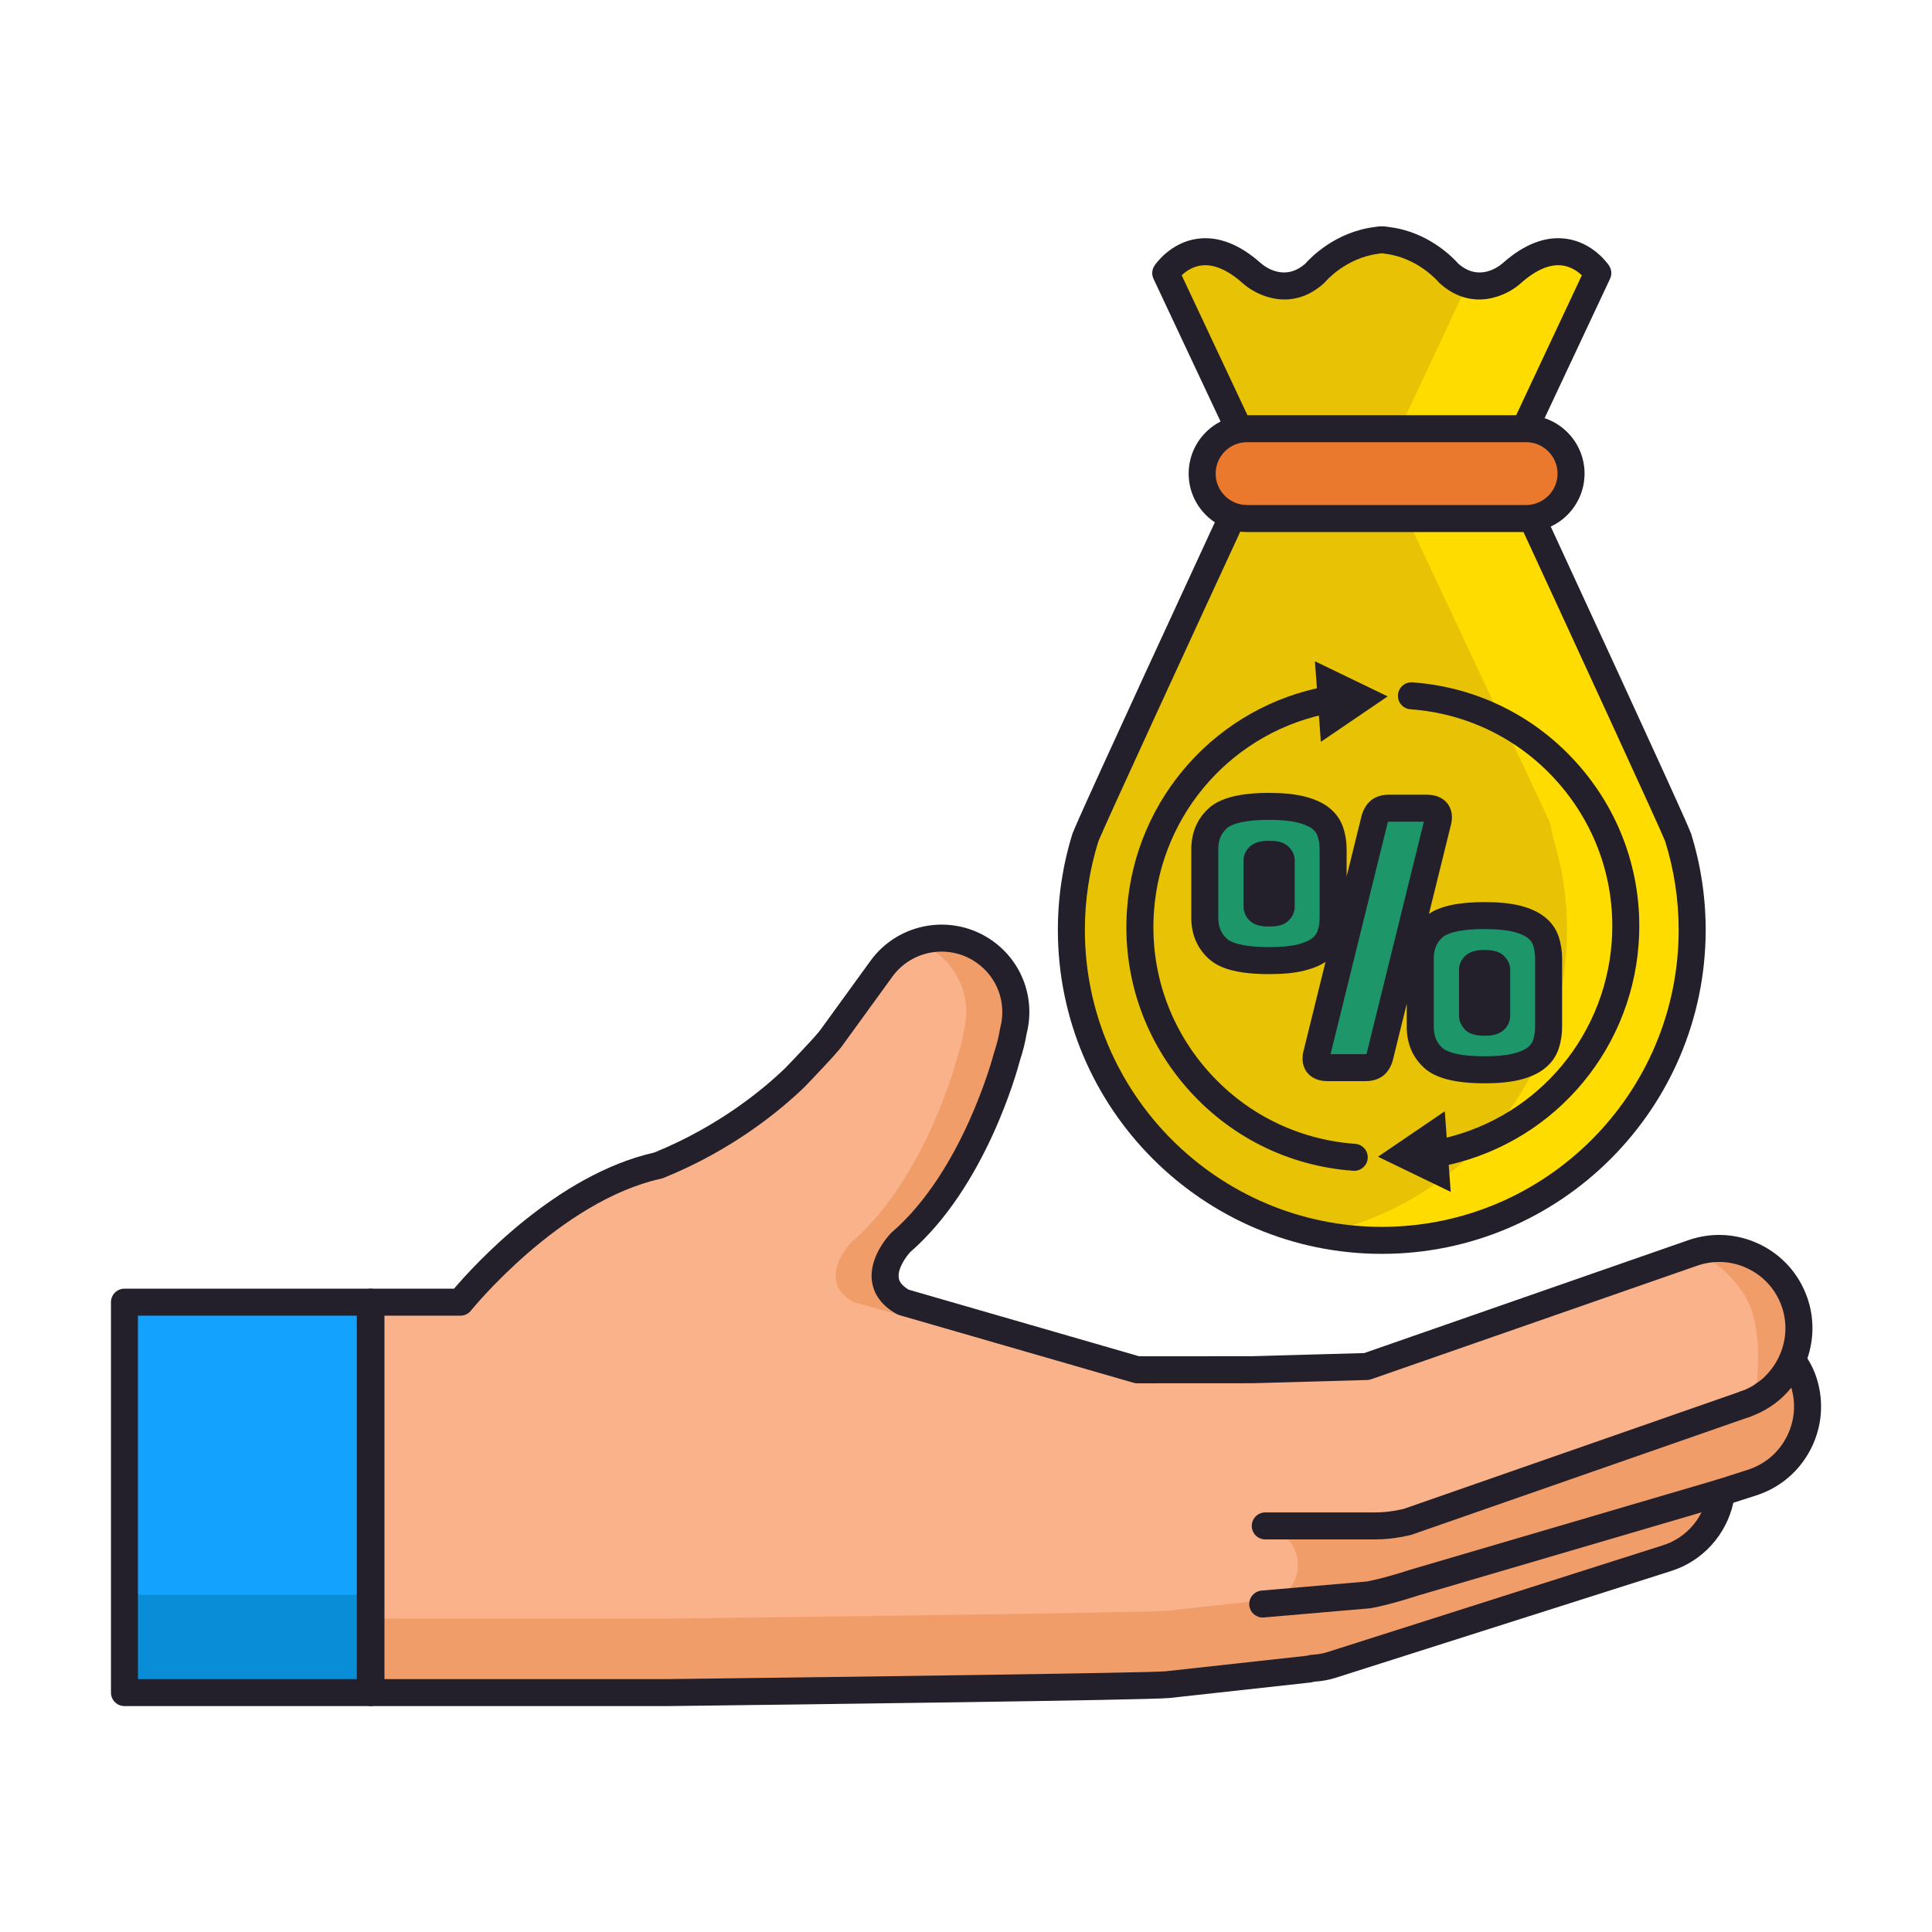
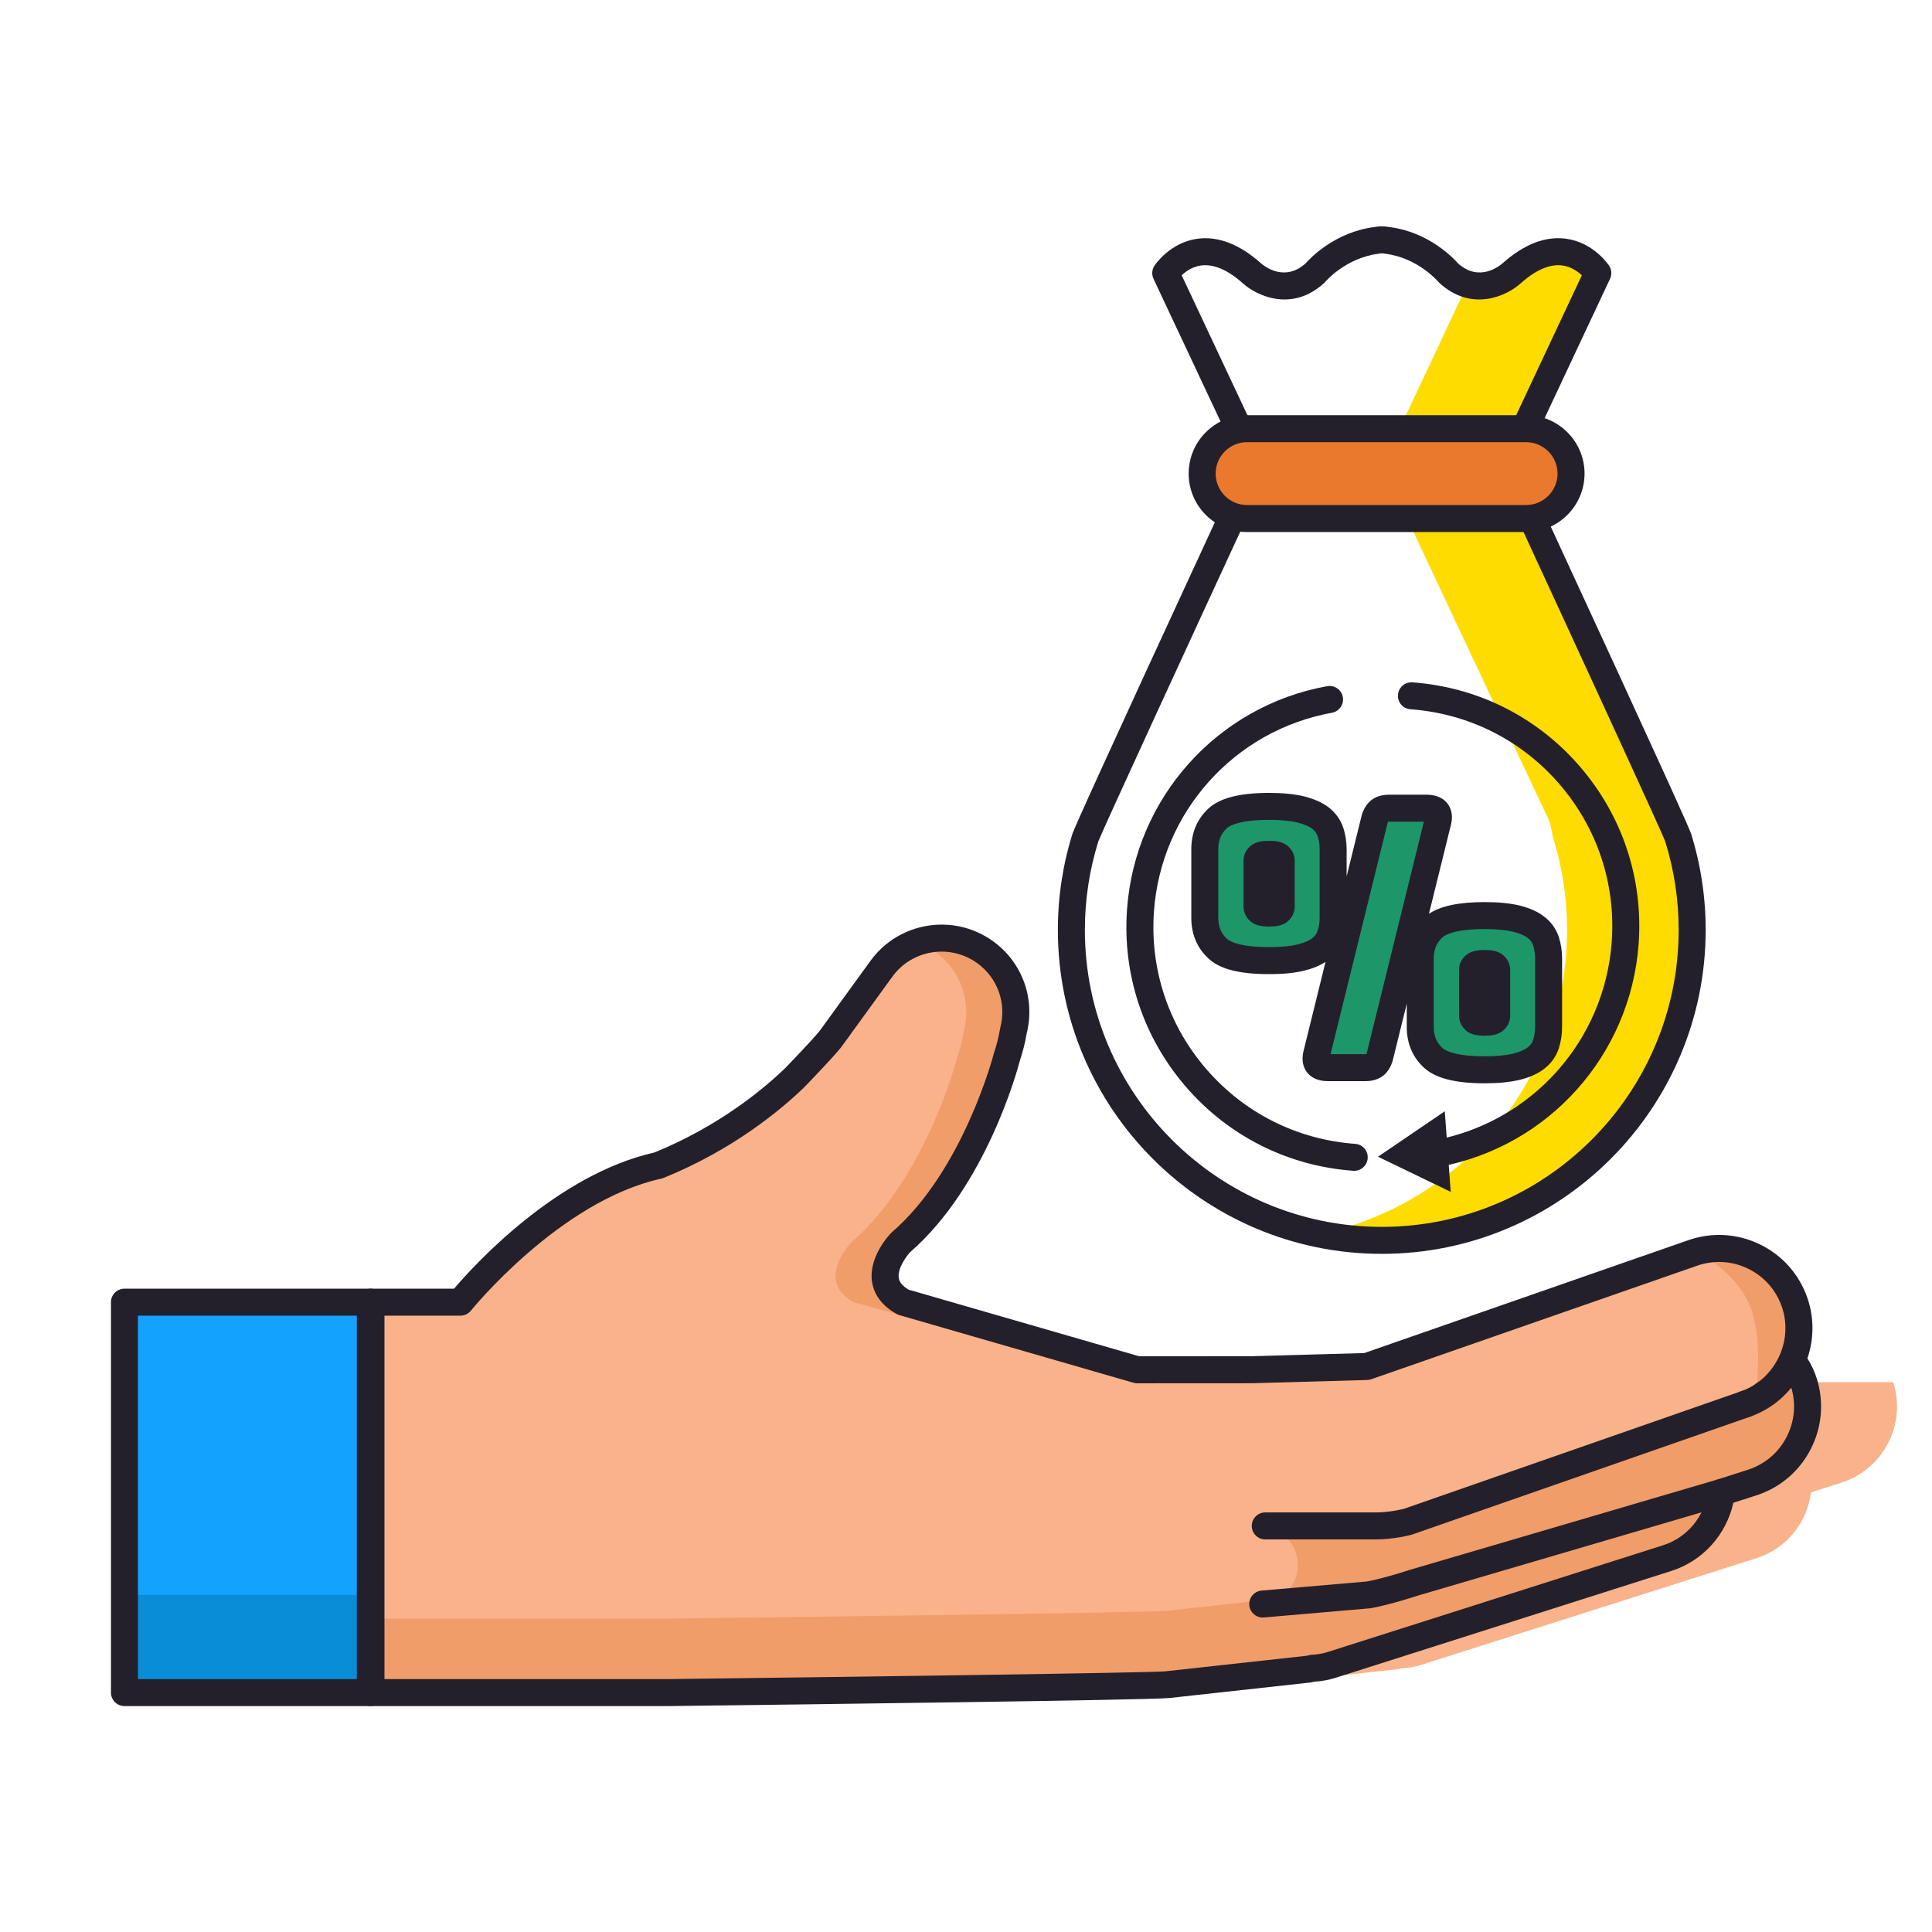
<svg xmlns="http://www.w3.org/2000/svg" id="Layer_1" height="512" viewBox="0 0 256 256" width="512">
-   <path d="m143.843 110.904c.125-.661 20.212-44.109 20.212-44.109v-10.203l-9.589-20.406s4.196-6.374 11.385 0c0 0 4.196 3.822 8.385 0 0 0 3.03-3.691 8.129-4.329v-.133c.256 0 .482.046.729.062.249-.017.475-.062.732-.062v.133c5.089.638 8.12 4.329 8.12 4.329 4.195 3.822 8.393 0 8.393 0 7.188-6.374 11.377 0 11.377 0l-9.582 20.406v10.203s20.089 43.456 20.213 44.116c1.212 3.886 1.873 8.021 1.873 12.31 0 22.716-18.411 41.133-41.126 41.133-22.714 0-41.132-18.417-41.132-41.133 0-4.289.669-8.424 1.881-12.317z" fill="#e8c205" />
  <path d="m207.644 123.221c0-4.289-.661-8.424-1.872-12.31-.126-.66-.258-1.329-.443-2.036l-19.77-42.08v-10.203l8.912-18.978c3.202.934 5.868-1.429 5.868-1.429 7.188-6.374 11.377 0 11.377 0l-9.582 20.406v10.203s20.089 43.456 20.213 44.116c1.212 3.886 1.873 8.021 1.873 12.31 0 22.716-18.411 41.133-41.126 41.133-2.844 0-5.61-.287-8.291-.839 18.744-3.831 32.841-20.414 32.841-40.293z" fill="#ffdc00" />
  <path d="m183.094 166.143c-23.667 0-42.921-19.255-42.921-42.922 0-4.374.66-8.696 1.963-12.845l.01.003c.326-.885 2.584-6.037 20.12-43.977v-9.41l-9.419-20.045c-.265-.563-.218-1.224.125-1.745.083-.126 2.071-3.088 5.723-3.572 2.718-.359 5.528.722 8.343 3.217.515.453 3.149 2.532 5.925.084.622-.709 3.917-4.192 9.181-4.851.149-.029.564-.098.951-.085.382-.011.812.057 1.049.1 5.171.646 8.466 4.13 9.085 4.836 2.776 2.448 5.404.369 5.907-.076 2.824-2.503 5.635-3.586 8.353-3.226 3.651.483 5.64 3.446 5.723 3.572.343.52.39 1.181.125 1.744l-9.412 20.045v9.411c17.521 37.911 19.785 43.081 20.113 43.971l.01-.003c1.303 4.157 1.963 8.48 1.963 12.852-.002 23.667-19.254 42.922-42.917 42.922zm-37.545-54.694c-1.193 3.802-1.798 7.763-1.798 11.772 0 21.694 17.649 39.344 39.343 39.344 21.69 0 39.337-17.649 39.337-39.344 0-4.007-.605-7.971-1.799-11.78-.64-1.647-12.354-27.09-20.122-43.896-.108-.235-.165-.491-.165-.75v-10.203c0-.263.058-.522.17-.76l9.087-19.354c-.55-.518-1.448-1.161-2.617-1.306-1.642-.202-3.478.588-5.467 2.352-1.847 1.687-6.503 3.877-10.776-.016-.063-.058-.123-.121-.178-.187-.021-.025-2.682-3.153-6.96-3.689-.109-.017-.305-.055-.445-.059-.075.006-.103.003-.185-.001-.083.005-.276.043-.294.046-4.379.55-7.031 3.676-7.058 3.708-.052.062-.114.128-.174.183-4.271 3.891-8.934 1.702-10.803 0-1.983-1.759-3.831-2.548-5.482-2.332-1.161.154-2.043.786-2.585 1.297l9.096 19.357c.112.238.17.498.17.761v10.203c0 .259-.057.515-.165.75-7.771 16.812-19.491 42.263-20.13 43.904z" fill="#24202b" />
  <path d="m208.172 62.754c0 3.287-2.665 5.953-5.953 5.953h-36.981c-3.288 0-5.946-2.666-5.946-5.953 0-3.287 2.658-5.952 5.946-5.952h36.981c3.288 0 5.953 2.665 5.953 5.952z" fill="#ea792d" />
  <path d="m202.219 70.496h-36.981c-4.266 0-7.735-3.473-7.735-7.742s3.47-7.741 7.735-7.741h36.981c4.269 0 7.742 3.473 7.742 7.741 0 4.269-3.474 7.742-7.742 7.742zm-36.982-11.905c-2.292 0-4.157 1.868-4.157 4.163 0 2.296 1.865 4.164 4.157 4.164h36.981c2.296 0 4.164-1.868 4.164-4.164 0-2.295-1.868-4.163-4.164-4.163z" fill="#24202b" />
-   <path d="m239.008 183.151c-.343-1.096-.886-2.051-1.522-2.93 1.018-2.354 1.212-5.066.302-7.678-1.918-5.524-7.965-8.455-13.497-6.52l-43.186 15.044-15.23.428c-4.173-.023-9.582.008-15.177.008l-31.013-8.96c-5.215-2.883-.319-7.926-.319-7.926 9.969-8.611 14.041-24.526 14.041-24.526.435-1.312.707-2.456.87-3.466.994-3.808-.349-7.996-3.722-10.444-4.407-3.193-10.568-2.223-13.762 2.184l-6.676 9.201c-.318.435-1.181 1.398-2.409 2.704l-.015.016c-.692.746-1.507 1.601-2.409 2.533-3.124 3.016-9.279 8.067-18.052 11.609-14.194 3.117-26.227 18.115-26.227 18.115h-11.852v51.732h11.851 27.61s64.748-.784 66.07-1.049l18.735-2.059c.162-.023.303-.077.459-.109.838-.046 1.685-.17 2.524-.435l6.148-1.958 38.359-12.209c4.024-1.273 6.713-4.779 7.188-8.703l4.017-1.29c5.588-1.771 8.665-7.732 6.894-13.312zm0 0c-.343-1.096-.886-2.051-1.522-2.93 1.018-2.354 1.212-5.066.302-7.678-1.918-5.524-7.965-8.455-13.497-6.52l-43.186 15.044-15.23.428c-4.173-.023-9.582.008-15.177.008l-31.013-8.96c-5.215-2.883-.319-7.926-.319-7.926 9.969-8.611 14.041-24.526 14.041-24.526.435-1.312.707-2.456.87-3.466.994-3.808-.349-7.996-3.722-10.444-4.407-3.193-10.568-2.223-13.762 2.184l-6.676 9.201c-.318.435-1.181 1.398-2.409 2.704l-.015.016c-.692.746-1.507 1.601-2.409 2.533-3.124 3.016-9.279 8.067-18.052 11.609-14.194 3.117-26.227 18.115-26.227 18.115h-11.852v51.732h11.851 27.61s64.748-.784 66.07-1.049l18.735-2.059c.162-.023.303-.077.459-.109.838-.046 1.685-.17 2.524-.435l6.148-1.958 38.359-12.209c4.024-1.273 6.713-4.779 7.188-8.703l4.017-1.29c5.588-1.771 8.665-7.732 6.894-13.312zm-7.749 2.899c.724-.248 1.392-.575 2.023-.955.1-.062.178-.141.264-.195.528-.349 1.042-.714 1.484-1.142.038-.038.061-.078.102-.108 1.002-.987 1.802-2.153 2.355-3.428-1.138 2.634-3.298 4.81-6.228 5.828z" fill="#f9b28a" />
+   <path d="m239.008 183.151c-.343-1.096-.886-2.051-1.522-2.93 1.018-2.354 1.212-5.066.302-7.678-1.918-5.524-7.965-8.455-13.497-6.52l-43.186 15.044-15.23.428c-4.173-.023-9.582.008-15.177.008l-31.013-8.96c-5.215-2.883-.319-7.926-.319-7.926 9.969-8.611 14.041-24.526 14.041-24.526.435-1.312.707-2.456.87-3.466.994-3.808-.349-7.996-3.722-10.444-4.407-3.193-10.568-2.223-13.762 2.184l-6.676 9.201c-.318.435-1.181 1.398-2.409 2.704l-.015.016c-.692.746-1.507 1.601-2.409 2.533-3.124 3.016-9.279 8.067-18.052 11.609-14.194 3.117-26.227 18.115-26.227 18.115h-11.852v51.732h11.851 27.61s64.748-.784 66.07-1.049l18.735-2.059c.162-.023.303-.077.459-.109.838-.046 1.685-.17 2.524-.435l6.148-1.958 38.359-12.209c4.024-1.273 6.713-4.779 7.188-8.703l4.017-1.29c5.588-1.771 8.665-7.732 6.894-13.312zm0 0c-.343-1.096-.886-2.051-1.522-2.93 1.018-2.354 1.212-5.066.302-7.678-1.918-5.524-7.965-8.455-13.497-6.52l-43.186 15.044-15.23.428c-4.173-.023-9.582.008-15.177.008l-31.013-8.96c-5.215-2.883-.319-7.926-.319-7.926 9.969-8.611 14.041-24.526 14.041-24.526.435-1.312.707-2.456.87-3.466.994-3.808-.349-7.996-3.722-10.444-4.407-3.193-10.568-2.223-13.762 2.184l-6.676 9.201c-.318.435-1.181 1.398-2.409 2.704l-.015.016c-.692.746-1.507 1.601-2.409 2.533-3.124 3.016-9.279 8.067-18.052 11.609-14.194 3.117-26.227 18.115-26.227 18.115v51.732h11.851 27.61s64.748-.784 66.07-1.049l18.735-2.059c.162-.023.303-.077.459-.109.838-.046 1.685-.17 2.524-.435l6.148-1.958 38.359-12.209c4.024-1.273 6.713-4.779 7.188-8.703l4.017-1.29c5.588-1.771 8.665-7.732 6.894-13.312zm-7.749 2.899c.724-.248 1.392-.575 2.023-.955.1-.062.178-.141.264-.195.528-.349 1.042-.714 1.484-1.142.038-.038.061-.078.102-.108 1.002-.987 1.802-2.153 2.355-3.428-1.138 2.634-3.298 4.81-6.228 5.828z" fill="#f9b28a" />
  <path d="m123.997 126.182c3.371 2.448 4.715 6.637 3.72 10.444-.164 1.01-.443 2.153-.871 3.466 0 0-4.07 15.915-14.04 24.526 0 0-4.896 5.043.318 7.926l31.068 8.642c2.23 0 4.328.296 6.412.287l-30.92-8.929c-5.215-2.883-.319-7.926-.319-7.926 9.969-8.611 14.041-24.526 14.041-24.526.435-1.312.707-2.456.87-3.466.994-3.808-.349-7.996-3.722-10.444-2.744-1.989-6.171-2.362-9.138-1.289.902.31 1.773.706 2.581 1.289z" fill="#f19d69" />
  <path d="m239.008 183.151c-.343-1.096-.886-2.051-1.522-2.93 1.018-2.354 1.212-5.066.302-7.678-1.903-5.471-7.841-8.377-13.318-6.559 3.037.979 6.427 4.212 7.568 7.476 1.678 4.804.475 10.444.824 11.541.023.085.023.162.054.264-.528.296-1.058.583-1.656.784l-44.714 15.59c-1.632.326-2.828.481-4.242.552h-14.105c-.318 0-.622.023-.939.054 2.649.241 4.717 2.448 4.717 5.152 0 1.904-1.057 3.513-2.58 4.414l-14.71 1.617c-1.322.263-66.07 1.048-66.07 1.048h-27.61-11.854v9.8h11.851 27.61s64.748-.784 66.07-1.049l14.158-1.554 4.577-.506c.162-.023.303-.077.459-.109.838-.046 1.685-.17 2.524-.435l6.148-1.958 38.359-12.209c4.024-1.273 6.713-4.779 7.188-8.703l4.017-1.29c5.588-1.771 8.665-7.732 6.894-13.312z" fill="#f19d69" />
  <path d="m61.004 226.065h-11.851c-.988 0-1.789-.801-1.789-1.789v-51.732c0-.988.801-1.789 1.789-1.789h11.012c2.578-3.028 13.535-15.112 26.533-18.04 8.655-3.521 14.577-8.512 17.344-11.183.848-.879 1.655-1.725 2.34-2.462 1.704-1.812 2.169-2.393 2.292-2.56l6.671-9.196c3.765-5.192 11.058-6.351 16.26-2.582 3.872 2.811 5.603 7.615 4.425 12.261-.191 1.152-.488 2.332-.906 3.603-.331 1.268-4.508 16.612-14.518 25.314-.496.539-1.707 2.166-1.515 3.417.033.218.131.862 1.297 1.557l30.563 8.83 14.924-.008 14.903-.419 42.924-14.953c3.123-1.091 6.485-.901 9.468.539 2.982 1.441 5.223 3.957 6.309 7.083.906 2.601.904 5.419.012 8.037.544.869.947 1.733 1.226 2.622.999 3.153.714 6.506-.805 9.441-1.521 2.94-4.098 5.111-7.255 6.112l-2.979.956c-.931 4.239-4.059 7.718-8.227 9.037l-44.504 14.166c-.866.273-1.779.438-2.793.505-.188.05-.328.083-.478.104l-18.796 2.067v-.003c-3.217.275-47.164.833-66.244 1.065zm93.618-2.829h.01zm-103.68-.749h37.672c25.346-.307 63.717-.833 65.803-1.029.023-.003.047-.007.071-.009l18.735-2.06c.09-.036.189-.062.293-.083.087-.018.175-.029.264-.034.781-.043 1.463-.159 2.084-.354l44.502-14.166c3.211-1.016 5.547-3.847 5.954-7.213.084-.693.564-1.275 1.229-1.488l4.017-1.29c2.251-.714 4.083-2.257 5.164-4.347 1.052-2.033 1.272-4.348.627-6.54-1.26 1.562-2.878 2.784-4.755 3.575-.251.107-.503.204-.758.291-.002.001-.005.001-.007.002-.936.321-1.949-.176-2.271-1.109-.321-.933.173-1.95 1.104-2.273.208-.072.412-.152.612-.238.355-.155.711-.34 1.074-.56.04-.043.132-.112.226-.172.363-.239.801-.542 1.152-.872.049-.056.107-.118.179-.183.822-.82 1.471-1.77 1.929-2.824.884-2.047.975-4.312.254-6.379-.772-2.225-2.365-4.013-4.485-5.037-2.119-1.023-4.51-1.159-6.731-.383l-43.188 15.045c-.174.061-.355.094-.539.099l-15.23.428-15.227.009c-.168 0-.335-.024-.496-.07l-31.013-8.96c-.128-.037-.252-.088-.369-.153-2.374-1.312-3.088-3.042-3.27-4.262-.485-3.26 2.222-6.157 2.532-6.476.037-.038.075-.074.114-.108 9.435-8.15 13.438-23.462 13.477-23.616.011-.04.022-.08.035-.119.372-1.124.642-2.197.802-3.188.01-.056.021-.112.035-.167.846-3.236-.349-6.59-3.041-8.544-3.603-2.611-8.656-1.81-11.262 1.786l-6.676 9.202c-.137.187-.541.738-2.554 2.879-.706.761-1.53 1.625-2.441 2.567-3.012 2.908-9.378 8.274-18.668 12.024-.093.038-.188.067-.286.089-13.422 2.947-25.1 17.342-25.216 17.487-.34.423-.853.669-1.396.669h-10.061z" fill="#24202b" />
  <path d="m182.303 203.98h-14.649c-.988 0-1.789-.801-1.789-1.789s.801-1.789 1.789-1.789h14.649c1.741 0 3.406-.396 3.723-.476l44.645-15.566c.931-.325 1.952.168 2.278 1.101.325.933-.168 1.953-1.101 2.278l-44.714 15.59c-.04.014-.08.026-.121.037-.093.026-2.294.614-4.71.614z" fill="#24202b" />
  <path d="m167.317 214.331c-.919 0-1.7-.703-1.78-1.635-.085-.984.644-1.851 1.628-1.936l13.95-1.205c2.373-.44 5.624-1.52 5.657-1.531l40.821-11.987c.946-.28 1.942.264 2.221 1.212.278.948-.265 1.942-1.213 2.22l-40.76 11.968c-.084.029-3.541 1.177-6.17 1.652-.055.01-.109.018-.164.022l-14.034 1.212c-.052.006-.104.008-.156.008z" fill="#24202b" />
  <path d="m16.492 172.544h32.577v51.732h-32.577z" fill="#14a2ff" />
  <path d="m16.492 211.33h32.577v12.946h-32.577z" fill="#098dd6" />
  <g fill="#24202b">
    <path d="m49.068 226.065h-32.576c-.988 0-1.789-.801-1.789-1.789v-51.732c0-.988.801-1.789 1.789-1.789h32.577c.988 0 1.789.801 1.789 1.789v51.732c-.001.988-.802 1.789-1.79 1.789zm-30.787-3.578h28.999v-48.154h-28.999z" />
    <path d="m179.444 155.139c-.044 0-.087-.001-.131-.005-8.633-.624-16.506-4.574-22.167-11.122-5.663-6.548-8.435-14.908-7.806-23.54 1.067-14.764 11.97-26.916 26.513-29.55.979-.176 1.903.47 2.08 1.441.176.972-.47 1.903-1.441 2.079-12.936 2.343-22.633 13.154-23.583 26.289-.56 7.68 1.906 15.116 6.943 20.94s12.04 9.338 19.719 9.894c.985.071 1.727.928 1.655 1.913-.068.942-.853 1.661-1.782 1.661z" />
-     <path d="m175.021 98.295 8.851-6.019-9.637-4.657z" />
    <path d="m190.287 154.655c-.849 0-1.602-.606-1.759-1.471-.176-.972.47-1.903 1.441-2.079 12.934-2.343 22.635-13.153 23.591-26.289.556-7.679-1.912-15.115-6.95-20.939-5.038-5.825-12.041-9.338-19.72-9.894-.985-.071-1.727-.928-1.655-1.913.072-.987.939-1.724 1.913-1.655 8.632.624 16.505 4.574 22.168 11.121s8.438 14.907 7.812 23.54c-1.075 14.765-11.98 26.916-26.521 29.55-.107.019-.214.029-.32.029z" />
    <path d="m191.44 147.253-8.85 6.018 9.637 4.658z" />
  </g>
  <path d="m176.645 121.605c0 .831-.126 1.6-.366 2.315-.233.714-.676 1.32-1.306 1.81-.637.497-1.507.878-2.604 1.15-1.104.272-2.494.404-4.18.404-3.404 0-5.681-.521-6.831-1.577-1.144-1.05-1.718-2.417-1.718-4.103v-9.069c0-1.687.574-3.062 1.718-4.111 1.15-1.05 3.427-1.578 6.831-1.578 1.686 0 3.076.141 4.18.413 1.097.271 1.967.652 2.604 1.142.63.497 1.072 1.096 1.306 1.818.24.715.366 1.484.366 2.316zm-10.08-1.477c0 .218.094.42.287.591.194.179.639.264 1.338.264.668 0 1.095-.085 1.289-.264.194-.171.288-.373.288-.591v-6.115c0-.194-.094-.373-.288-.552-.194-.172-.621-.257-1.289-.257-.699 0-1.144.085-1.338.257-.193.179-.287.358-.287.552zm7.88 19.622 7.639-30.944c.125-.566.336-1.003.623-1.29.287-.28.73-.428 1.336-.428h5.012c.606 0 1.034.147 1.29.428.257.287.319.724.187 1.29l-7.639 30.944c-.124.567-.334 1.003-.614 1.29-.287.28-.737.428-1.336.428h-5.021c-.598 0-1.033-.148-1.282-.428-.257-.287-.319-.723-.195-1.29zm30.751-3.676c0 .824-.125 1.594-.359 2.316-.239.715-.674 1.32-1.312 1.81-.636.498-1.506.879-2.603 1.15-1.104.265-2.495.404-4.182.404-3.402 0-5.68-.527-6.822-1.577-1.15-1.05-1.726-2.417-1.726-4.104v-9.077c0-1.686.575-3.053 1.726-4.103 1.142-1.049 3.42-1.577 6.822-1.577 1.687 0 3.077.14 4.182.404 1.097.271 1.967.652 2.603 1.149.639.49 1.073 1.097 1.312 1.811.234.715.359 1.492.359 2.315zm-10.079-1.484c0 .227.101.42.287.599.193.171.637.265 1.336.265.668 0 1.096-.094 1.291-.265.193-.179.287-.372.287-.599v-6.108c0-.193-.094-.372-.287-.551-.195-.171-.623-.265-1.291-.265-.699 0-1.143.094-1.336.265-.186.179-.287.357-.287.551z" fill="#1d966a" />
  <path d="m196.74 143.544c-3.904 0-6.532-.67-8.032-2.049-1.528-1.394-2.305-3.219-2.305-5.421v-3.082l-1.773 7.187c-.186.851-.55 1.577-1.071 2.111-.469.458-1.272.967-2.616.967h-5.021c-1.41 0-2.203-.56-2.619-1.028-.449-.502-.922-1.41-.605-2.86l2.94-11.915c-.765.5-1.699.882-2.838 1.165-1.245.307-2.752.457-4.609.457-3.965 0-6.52-.651-8.041-2.049-1.524-1.399-2.297-3.222-2.297-5.42v-9.069c0-2.204.772-4.03 2.297-5.429 1.513-1.38 4.142-2.049 8.041-2.049 1.808 0 3.358.157 4.608.465 1.337.331 2.435.822 3.265 1.46.941.743 1.581 1.642 1.918 2.687.299.887.453 1.858.453 2.866v3.589l1.912-7.748c.19-.863.562-1.593 1.096-2.126.651-.637 1.521-.952 2.601-.952h5.012c1.396 0 2.19.55 2.611 1.011.389.435.967 1.37.607 2.904l-2.93 11.865c1.561-1.042 3.994-1.551 7.396-1.551 1.795 0 3.343.153 4.599.454 1.378.341 2.448.824 3.287 1.48.905.695 1.552 1.59 1.907 2.651.301.918.452 1.885.452 2.884v9.077c0 .989-.15 1.955-.446 2.868-.361 1.078-1.008 1.974-1.927 2.678-.823.645-1.895 1.128-3.261 1.467-1.268.302-2.816.455-4.611.455zm0-20.438c-3.979 0-5.25.773-5.612 1.106-.783.715-1.146 1.599-1.146 2.785v9.077c0 1.187.363 2.071 1.143 2.782.366.336 1.637 1.109 5.616 1.109 1.515 0 2.781-.12 3.765-.355.841-.208 1.489-.485 1.916-.819.367-.282.591-.586.72-.969.178-.549.267-1.126.267-1.749v-9.077c0-.62-.091-1.211-.271-1.758-.125-.373-.349-.678-.701-.949-.44-.344-1.09-.621-1.943-.832-.973-.231-2.239-.351-3.754-.351zm-20.434 16.573h4.637c.045 0 .082-.001.113-.004.024-.064.059-.165.089-.307l7.526-30.491h-4.628c-.048 0-.088.001-.12.004-.025.064-.06.165-.092.31zm-8.116-31.043c-3.979 0-5.259.776-5.625 1.11-.773.71-1.135 1.597-1.135 2.79v9.069c0 1.187.361 2.071 1.139 2.785.45.413 1.778 1.106 5.621 1.106 1.543 0 2.805-.119 3.751-.352.853-.211 1.502-.488 1.932-.823.355-.277.586-.589.706-.957.188-.561.277-1.132.277-1.759v-9.069c0-.628-.089-1.2-.273-1.747-.125-.388-.352-.695-.718-.984-.412-.316-1.084-.601-1.925-.809-.968-.239-2.231-.36-3.75-.36zm28.55 28.606c-1.186 0-1.963-.22-2.521-.713-.746-.712-.892-1.443-.892-1.939v-6.108c0-.474.146-1.179.839-1.843.61-.542 1.388-.762 2.573-.762.713 0 1.744.073 2.469.708.749.691.898 1.41.898 1.897v6.108c0 .509-.149 1.254-.862 1.913-.76.666-1.791.739-2.504.739zm-28.55-14.471c-.864 0-1.844-.087-2.549-.736-.549-.484-.865-1.17-.865-1.908v-6.115c0-.488.149-1.207.862-1.866.731-.648 1.698-.732 2.552-.732.78 0 1.767.08 2.475.706.741.681.892 1.402.892 1.892v6.115c0 .739-.318 1.426-.896 1.934-.68.627-1.68.71-2.471.71z" fill="#24202b" />
</svg>